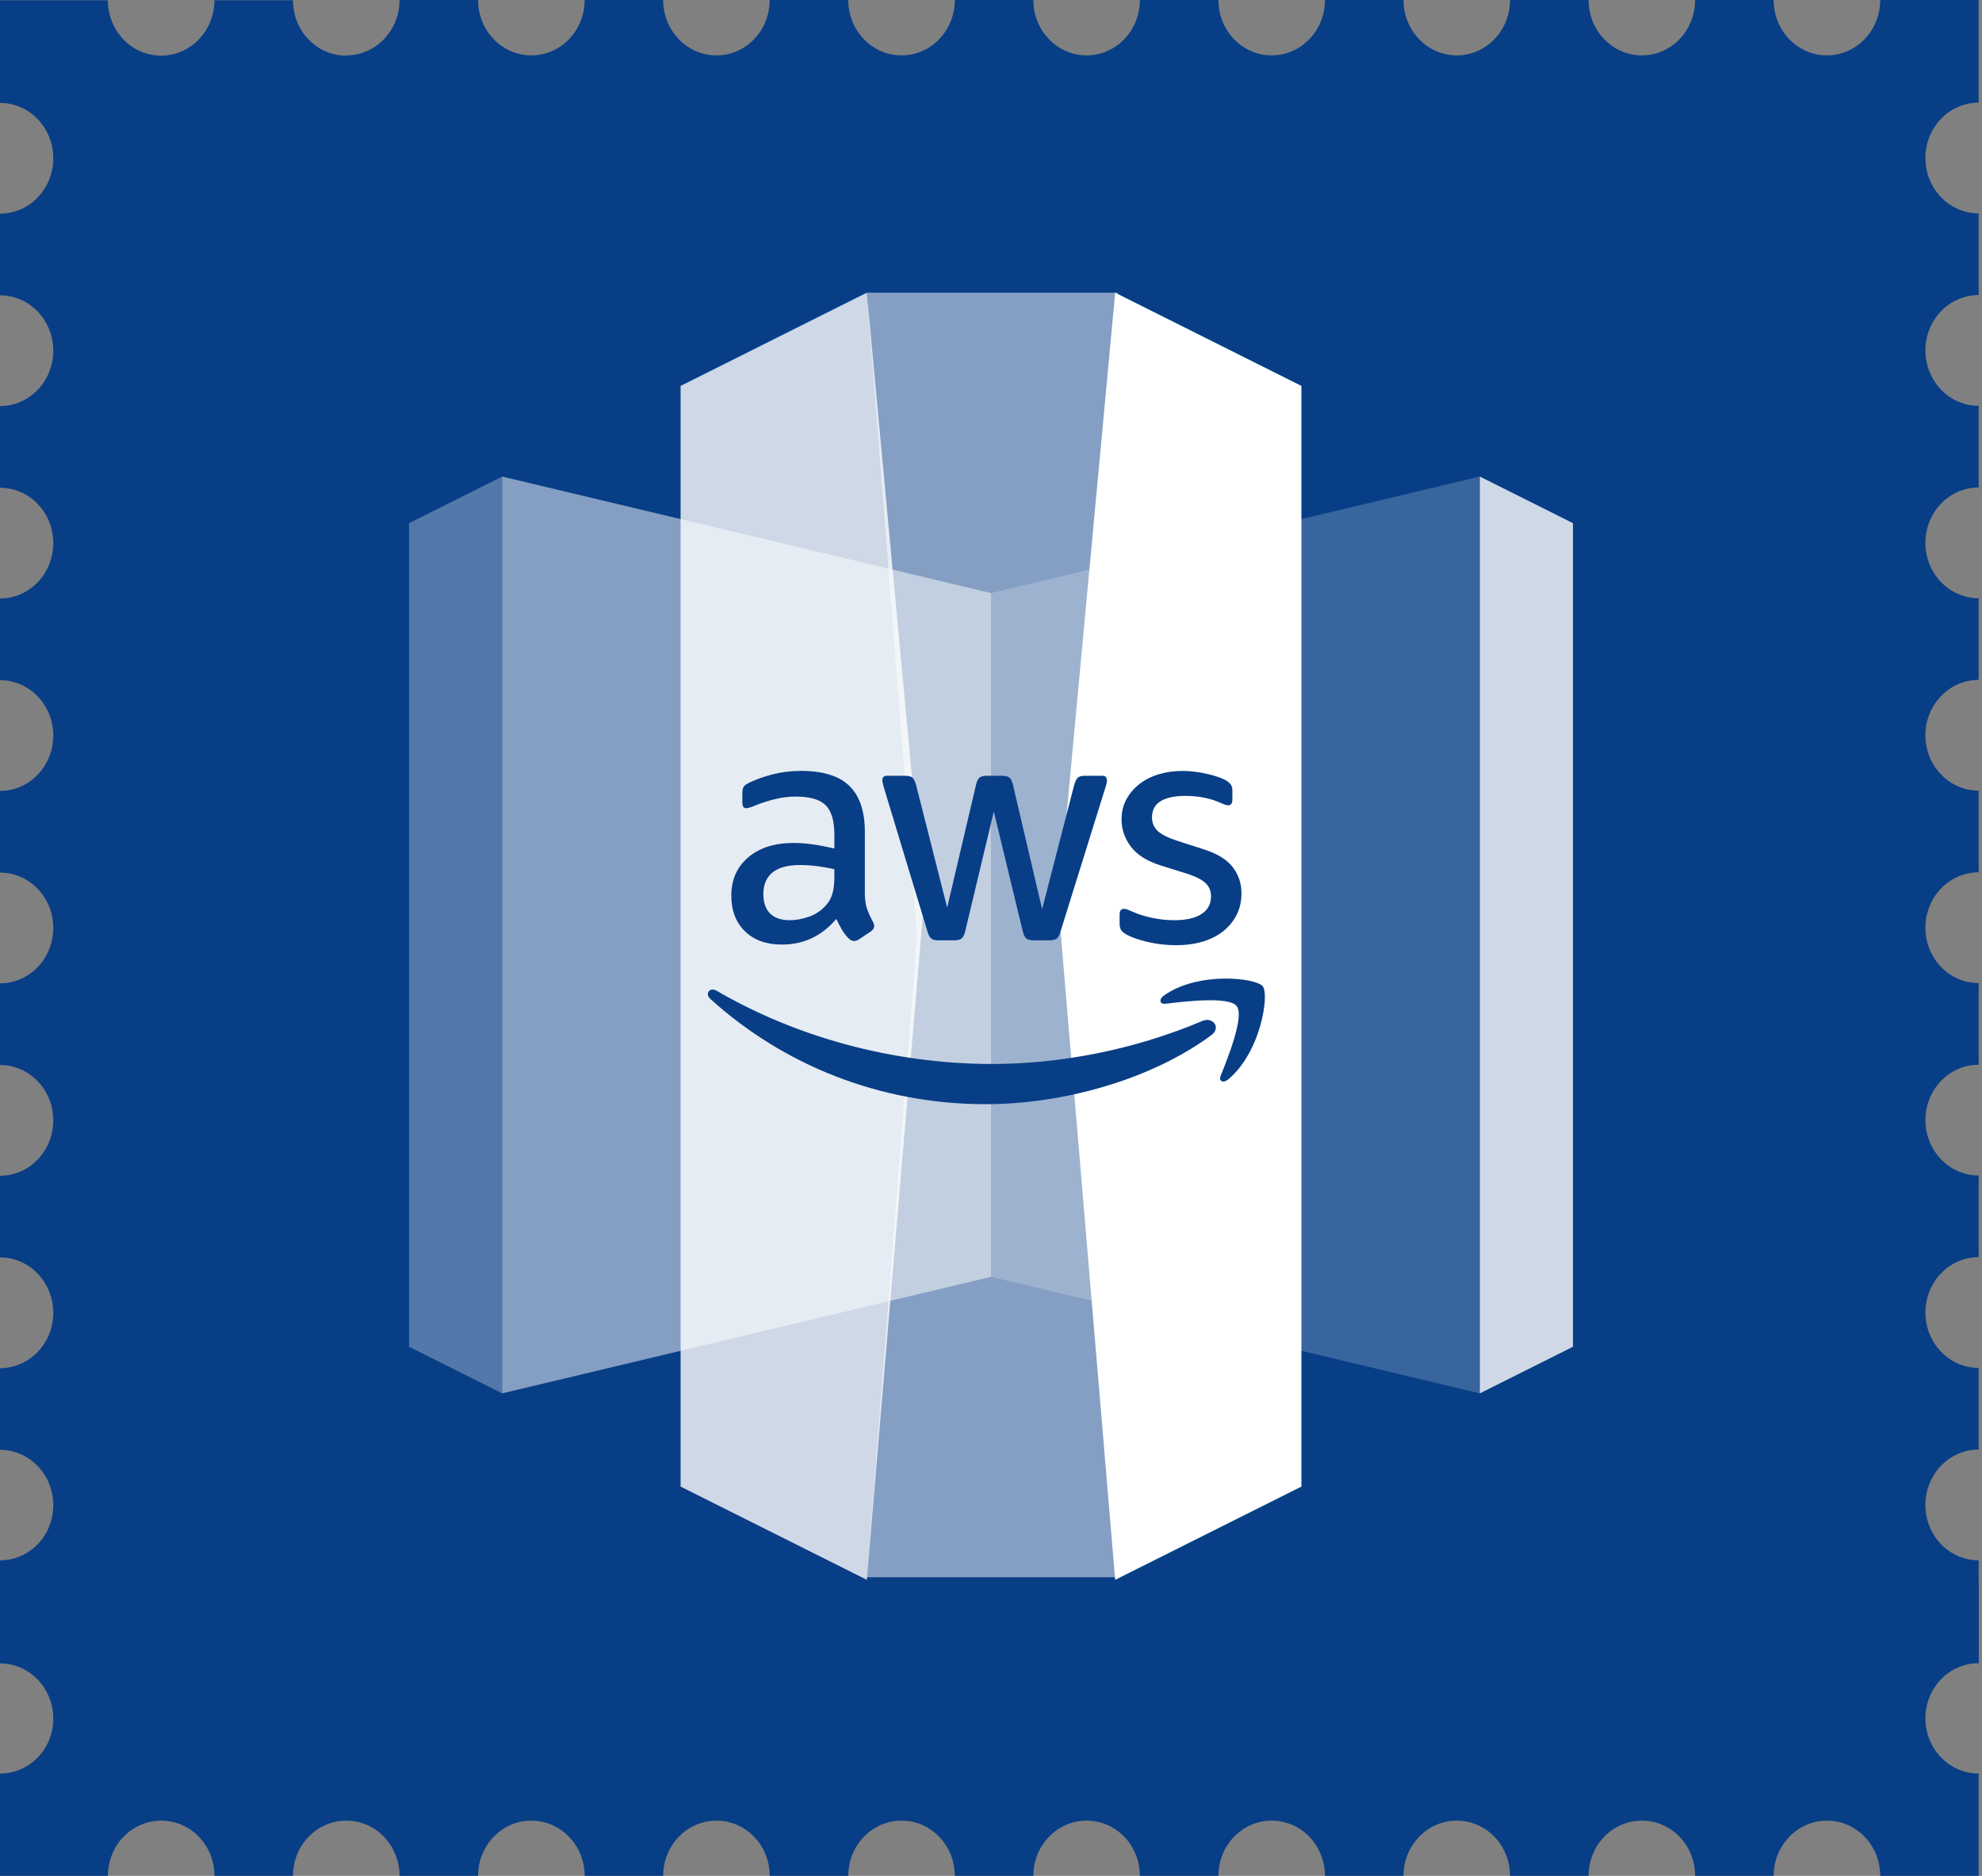
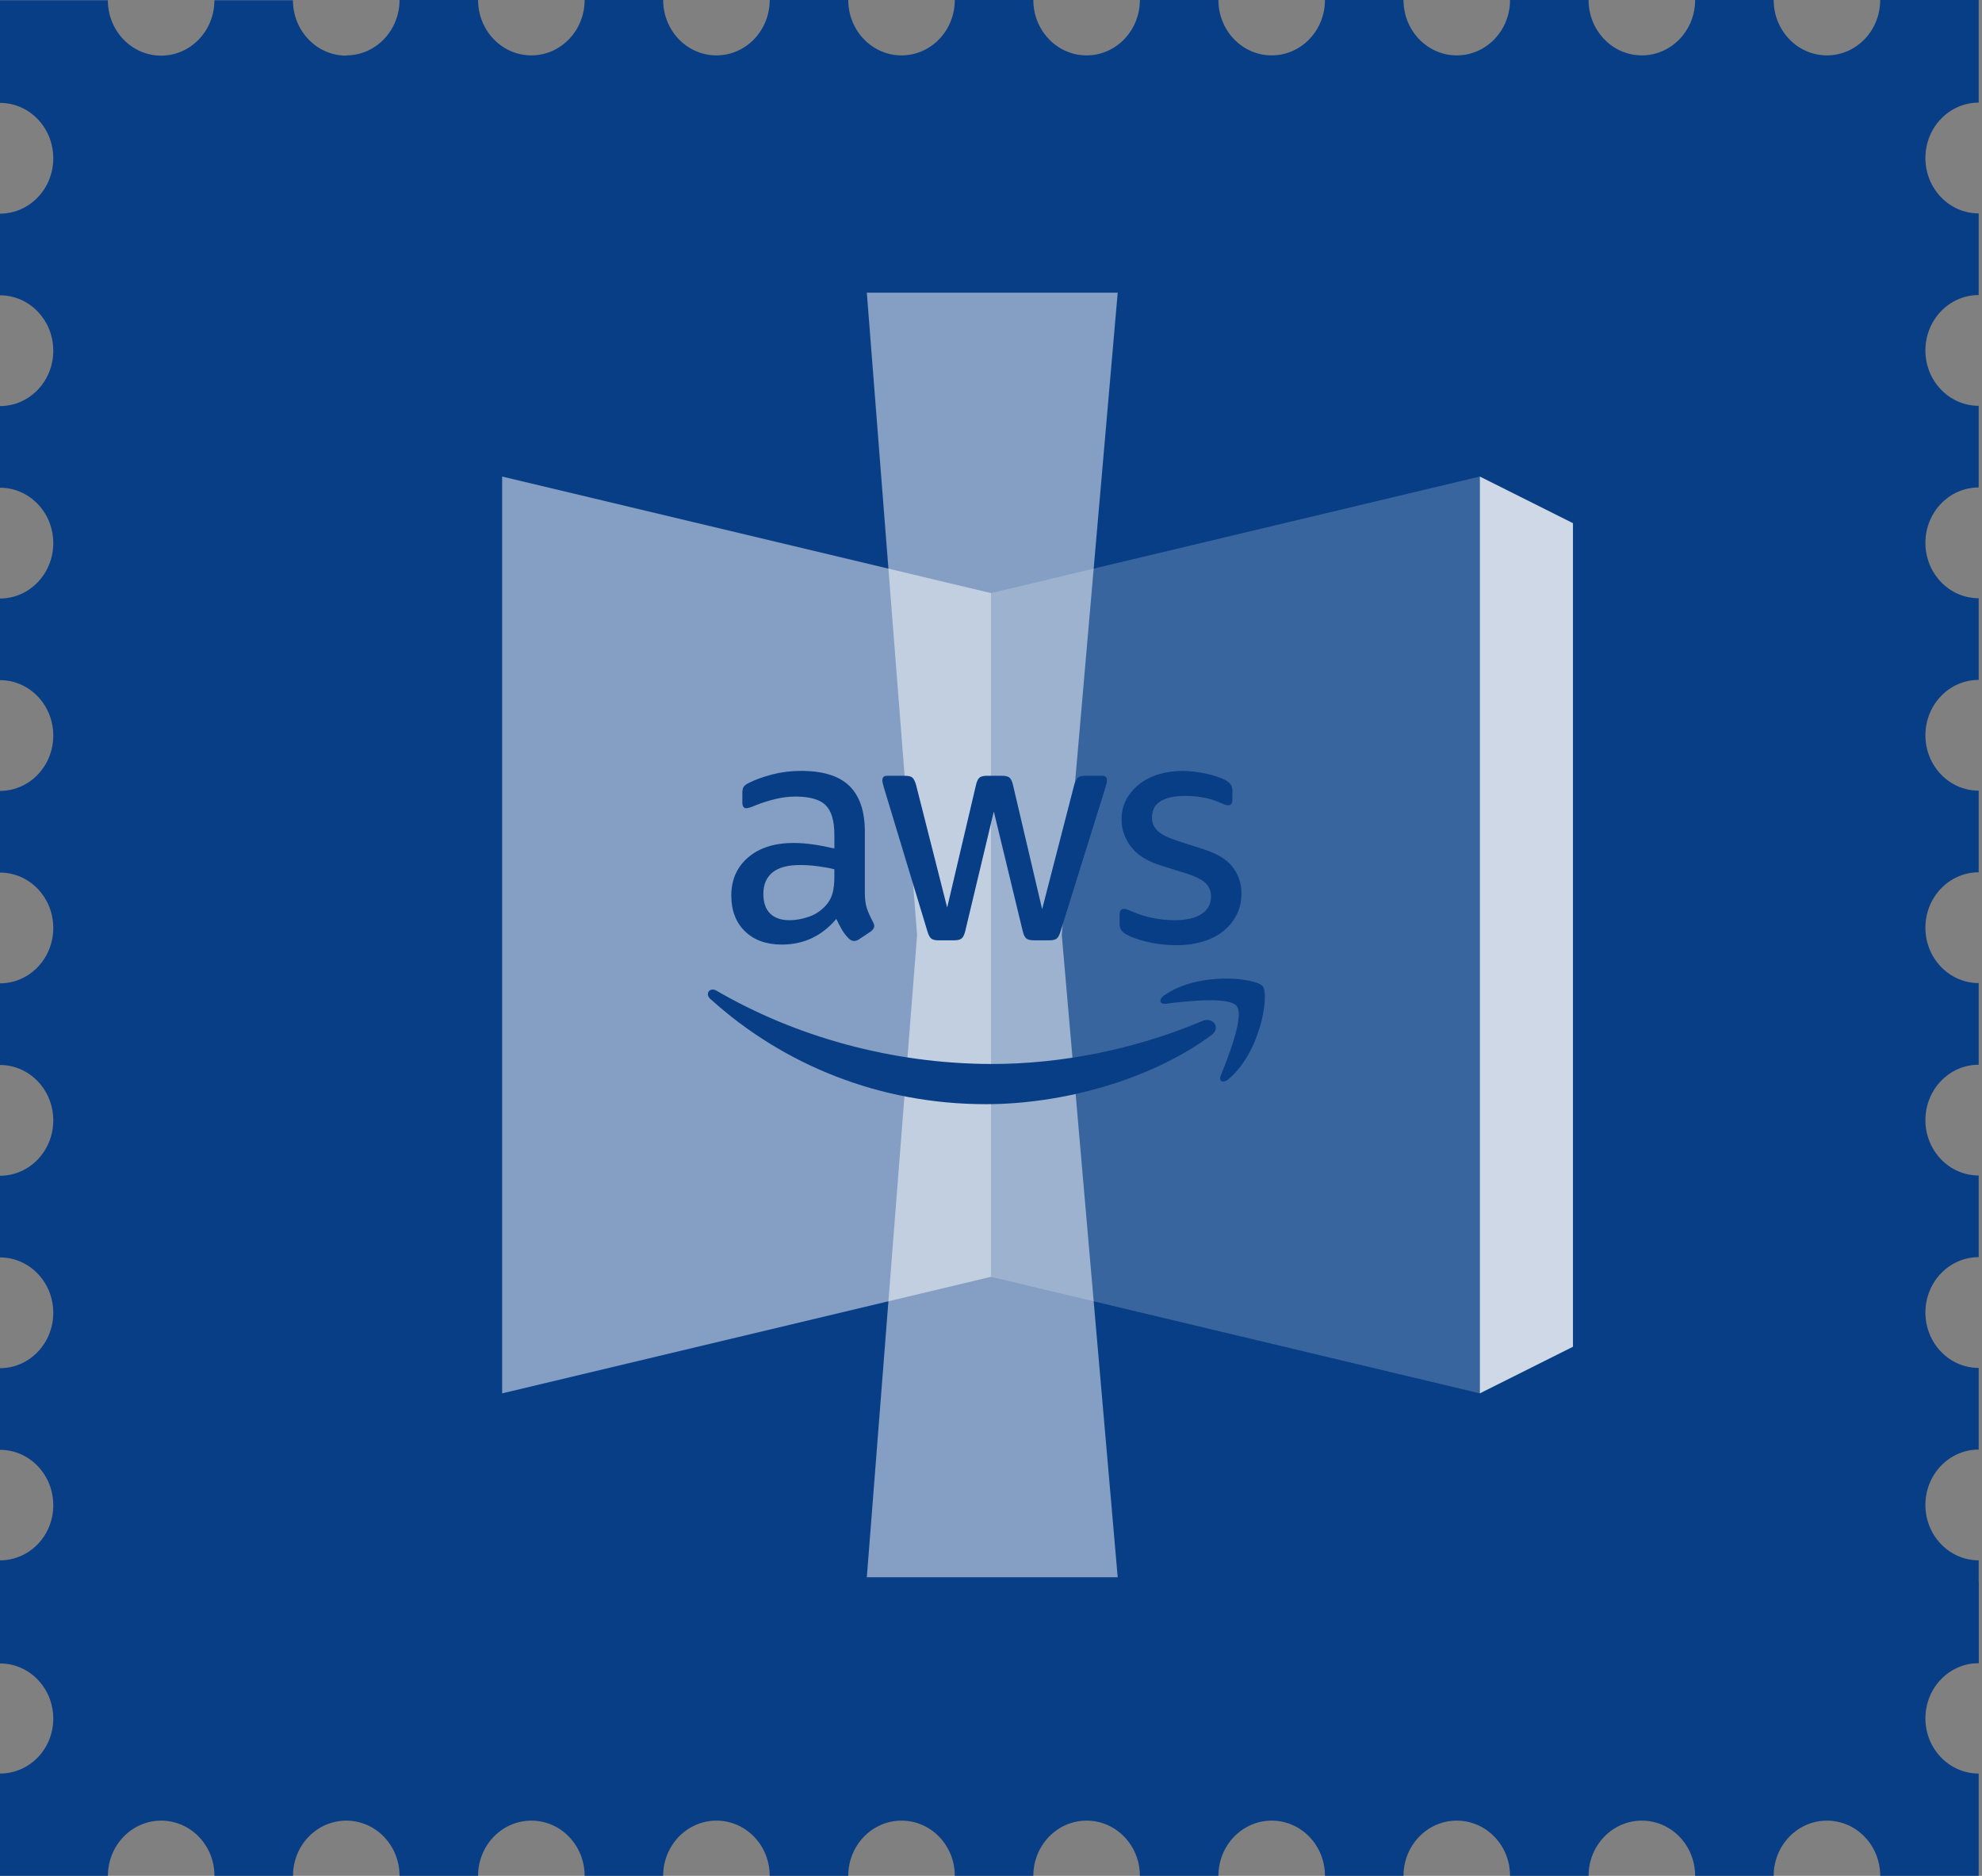
<svg xmlns="http://www.w3.org/2000/svg" width="596" height="564" viewBox="0 0 596 564" fill="none">
  <rect x="0" y="0" width="596" height="564" fill="#808080" stroke="none" />
  <path d="M104.108 16.73C95.255 16.73 88.09 9.281 88.09 0.079L64.47 0.079C64.47 9.281 57.305 16.73 48.452 16.73C39.6 16.73 32.434 9.281 32.434 0.079L-2.10219e-05 0.079L-1.97243e-05 30.937C8.853 30.937 16.018 38.386 16.018 47.588C16.018 56.791 8.853 64.239 -1.83239e-05 64.239L-1.72915e-05 88.792C8.853 88.792 16.018 96.24 16.018 105.443C16.018 114.645 8.853 122.094 -1.58911e-05 122.094L-1.48587e-05 146.646C8.853 146.646 16.018 154.095 16.018 163.297C16.018 172.499 8.853 179.948 -1.34583e-05 179.948L-1.24259e-05 204.501C8.853 204.501 16.018 211.949 16.018 221.152C16.018 230.354 8.853 237.802 -1.10255e-05 237.802L-9.99305e-06 262.355C8.853 262.355 16.018 269.804 16.018 279.006C16.018 288.208 8.853 295.657 -8.5927e-06 295.657L-7.56025e-06 320.21C8.853 320.21 16.018 327.658 16.018 336.861C16.018 346.063 8.853 353.511 -6.15989e-06 353.511L-5.12745e-06 378.064C8.853 378.064 16.018 385.513 16.018 394.715C16.018 403.917 8.853 411.366 -3.72709e-06 411.366L-2.69464e-06 435.919C8.853 435.919 16.018 443.367 16.018 452.57C16.018 461.772 8.853 469.142 -1.2976e-06 469.142L0 500L32.453 500C32.453 490.798 39.619 483.349 48.471 483.349C57.324 483.349 64.489 490.798 64.489 500L88.109 500C88.109 490.798 95.274 483.349 104.127 483.349C112.979 483.349 120.145 490.798 120.145 500L143.764 500C143.764 490.798 150.93 483.349 159.783 483.349C168.635 483.349 175.801 490.798 175.801 500L199.42 500C199.42 490.798 206.586 483.349 215.438 483.349C224.291 483.349 231.456 490.798 231.456 500L255.076 500C255.076 490.798 262.241 483.349 271.094 483.349C279.946 483.349 287.112 490.798 287.112 500L310.731 500C310.731 490.798 317.897 483.349 326.75 483.349C335.602 483.349 342.768 490.798 342.768 500L366.387 500C366.387 490.798 373.553 483.349 382.405 483.349C391.258 483.349 398.423 490.798 398.423 500L422.043 500C422.043 490.798 429.208 483.349 438.061 483.349C446.913 483.349 454.079 490.798 454.079 500L477.698 500C477.698 490.798 484.864 483.349 493.717 483.349C502.569 483.349 509.735 490.798 509.735 500L533.354 500C533.354 490.798 540.52 483.349 549.372 483.349C558.225 483.349 565.39 490.798 565.39 500L595 500L595 469.142C586.147 469.142 578.982 461.693 578.982 452.491C578.982 443.288 586.147 435.84 595 435.84L595 411.287C586.147 411.287 578.982 403.839 578.982 394.636C578.982 385.434 586.147 377.985 595 377.985L595 353.433C586.147 353.433 578.982 345.984 578.982 336.782C578.982 327.579 586.147 320.131 595 320.131L595 295.578C586.147 295.578 578.982 288.13 578.982 278.927C578.982 269.725 586.147 262.276 595 262.276L595 237.724C586.147 237.724 578.982 230.275 578.982 221.073C578.982 211.87 586.147 204.422 595 204.422L595 179.869C586.147 179.869 578.982 172.421 578.982 163.218C578.982 154.016 586.147 146.567 595 146.567L595 122.015C586.147 122.015 578.982 114.566 578.982 105.364C578.982 96.161 586.147 88.713 595 88.713L595 64.16C586.147 64.16 578.982 56.712 578.982 47.509C578.982 38.307 586.147 30.858 595 30.858L595 3.48195e-06L565.39 4.82735e-06C565.39 9.202 558.225 16.651 549.372 16.651C540.52 16.651 533.354 9.202 533.354 6.28302e-06L509.735 7.35624e-06C509.735 9.202 502.569 16.651 493.717 16.651C484.864 16.651 477.698 9.202 477.698 8.8119e-06L454.079 9.88512e-06C454.079 9.202 446.913 16.651 438.061 16.651C429.208 16.651 422.043 9.202 422.043 1.13408e-05L398.423 1.2414e-05C398.423 9.202 391.258 16.651 382.405 16.651C373.553 16.651 366.387 9.202 366.387 1.38697e-05L342.768 1.49429e-05C342.768 9.202 335.602 16.651 326.75 16.651C317.897 16.651 310.731 9.202 310.731 1.63986e-05L287.112 1.74718e-05C287.112 9.202 279.946 16.651 271.094 16.651C262.241 16.651 255.076 9.202 255.076 1.89274e-05L231.456 2.00007e-05C231.456 9.202 224.291 16.651 215.438 16.651C206.586 16.651 199.42 9.202 199.42 2.14563e-05L175.801 2.25295e-05C175.801 9.202 168.635 16.651 159.783 16.651C150.93 16.651 143.764 9.202 143.764 2.39852e-05L120.145 2.50584e-05C120.145 9.202 112.979 16.651 104.127 16.651L104.108 16.73Z" fill="#083E86" />
  <path d="M16.018 459.079C16.018 468.249 8.853 475.672 -3.71422e-06 475.672L-2.68534e-06 500.14C8.853 500.14 16.018 507.563 16.018 516.733C16.018 525.904 8.853 533.248 -1.29312e-06 533.248L0 564L32.453 564C32.453 554.829 39.619 547.407 48.471 547.407C57.324 547.407 64.489 554.829 64.489 564L88.109 564C88.109 554.829 95.274 547.407 104.127 547.407C112.979 547.407 120.145 554.829 120.145 564L143.764 564C143.764 554.829 150.93 547.407 159.783 547.407C168.635 547.407 175.801 554.829 175.801 564L199.42 564C199.42 554.829 206.586 547.407 215.438 547.407C224.291 547.407 231.456 554.829 231.456 564L255.076 564C255.076 554.829 262.241 547.407 271.094 547.407C279.946 547.407 287.112 554.829 287.112 564L310.731 564C310.731 554.829 317.897 547.407 326.75 547.407C335.602 547.407 342.768 554.829 342.768 564L366.387 564C366.387 554.829 373.553 547.407 382.405 547.407C391.258 547.407 398.423 554.829 398.423 564L422.043 564C422.043 554.829 429.208 547.407 438.061 547.407C446.913 547.407 454.079 554.829 454.079 564L477.698 564C477.698 554.829 484.864 547.407 493.717 547.407C502.569 547.407 509.735 554.829 509.735 564L533.354 564C533.354 554.829 540.52 547.407 549.372 547.407C558.225 547.407 565.39 554.829 565.39 564L595 564L595 533.248C586.147 533.248 578.982 525.825 578.982 516.655C578.982 507.484 586.147 500.061 595 500.061L595 475.593C586.147 475.593 578.982 468.171 578.982 459L16.018 459.079Z" fill="#083E86" />
  <path d="M298 383.899L445 418.94V143.283L298 178.323V383.899Z" fill="white" fill-opacity="0.2" />
  <path d="M445 143.283L473 157.299V404.924L445 418.94V143.283Z" fill="white" fill-opacity="0.8" />
  <path d="M298 383.899L151 418.94V143.283L298 178.323V383.899Z" fill="white" fill-opacity="0.5" />
-   <path d="M151 143.283L123 157.299V404.924L151 418.94V143.283Z" fill="white" fill-opacity="0.3" />
-   <path d="M335.341 475.004L391.341 446.972V116.032L335.341 88L318.221 271.771L335.341 475.004Z" fill="white" />
-   <path d="M260.66 475.004L204.66 446.972V116.032L260.66 88L277.781 271.771L260.66 475.004Z" fill="white" fill-opacity="0.8" />
  <path d="M260.66 88H336.1L319.284 281.111L336.1 474.223H260.66L275.77 281.111L260.66 88Z" fill="white" fill-opacity="0.5" />
  <path d="M260.058 268.186C260.058 270.272 260.269 271.928 260.693 273.161C261.116 274.399 261.718 275.731 262.497 277.165C262.754 277.622 262.887 278.04 262.887 278.43C262.887 279.016 262.531 279.568 261.812 280.092L258.303 282.434C257.785 282.758 257.295 282.925 256.844 282.925C256.259 282.925 255.708 282.669 255.19 282.144C254.41 281.364 253.742 280.499 253.19 279.557C252.639 278.614 252.071 277.527 251.486 276.289C247.131 281.431 241.672 284.001 235.111 284.001C230.433 284.001 226.729 282.669 224 279.997C221.271 277.332 219.906 273.752 219.906 269.263C219.906 264.517 221.594 260.692 224.975 257.797C228.35 254.903 232.9 253.453 238.62 253.453C240.503 253.453 242.469 253.598 244.518 253.894C246.568 254.189 248.696 254.597 250.901 255.115V251.016C250.901 246.79 250.021 243.812 248.272 242.089C246.518 240.365 243.494 239.501 239.205 239.501C237.256 239.501 235.256 239.746 233.212 240.232C231.168 240.722 229.169 241.352 227.219 242.133C226.311 242.523 225.66 242.769 225.27 242.864C224.88 242.958 224.59 243.009 224.395 243.009C223.616 243.009 223.226 242.423 223.226 241.252V238.52C223.226 237.611 223.354 236.958 223.616 236.568C223.872 236.177 224.395 235.787 225.175 235.397C227.124 234.421 229.464 233.579 232.193 232.859C234.922 232.146 237.813 231.783 240.865 231.783C247.493 231.783 252.349 233.294 255.435 236.322C258.521 239.345 260.063 243.918 260.063 250.035V268.186H260.058ZM237.445 276.679C239.266 276.679 241.182 276.339 243.198 275.653C245.215 274.973 246.964 273.785 248.462 272.09C249.37 271.053 250.005 269.86 250.361 268.526C250.717 267.194 250.896 265.582 250.896 263.697V261.355C249.27 260.965 247.565 260.658 245.777 260.43C243.989 260.201 242.252 260.089 240.564 260.089C236.86 260.089 234.098 260.837 232.276 262.331C230.455 263.831 229.547 265.978 229.547 268.772C229.547 271.376 230.232 273.345 231.591 274.677C232.956 276.01 234.905 276.679 237.439 276.679H237.445ZM282.186 282.73C281.211 282.73 280.493 282.552 280.042 282.195C279.585 281.838 279.195 281.107 278.872 279.997L265.811 236.863C265.483 235.759 265.327 235.006 265.327 234.622C265.327 233.713 265.778 233.255 266.691 233.255H272.149C273.185 233.255 273.921 233.434 274.344 233.791C274.767 234.148 275.14 234.884 275.463 235.988L284.82 272.876L293.492 235.988C293.748 234.884 294.111 234.153 294.567 233.791C295.018 233.434 295.77 233.255 296.806 233.255H301.29C302.331 233.255 303.078 233.434 303.534 233.791C303.986 234.148 304.348 234.884 304.604 235.988L313.376 273.367L323.023 235.982C323.346 234.878 323.719 234.148 324.142 233.785C324.565 233.428 325.295 233.25 326.336 233.25H331.5C332.407 233.25 332.864 233.707 332.864 234.616C332.864 234.878 332.831 235.168 332.769 235.492C332.703 235.821 332.575 236.272 332.38 236.858L318.929 279.992C318.6 281.101 318.211 281.832 317.759 282.189C317.302 282.546 316.59 282.724 315.615 282.724H310.836C309.795 282.724 309.048 282.529 308.592 282.139C308.135 281.749 307.778 281.001 307.522 279.891L298.845 243.979L290.268 279.891C290.006 281.001 289.649 281.749 289.198 282.139C288.741 282.529 287.995 282.724 286.954 282.724H282.175L282.186 282.73ZM353.728 284.196C350.804 284.196 347.947 283.873 345.151 283.221C342.355 282.574 340.21 281.821 338.718 280.973C337.81 280.455 337.236 279.936 337.013 279.412C336.785 278.893 336.674 278.375 336.674 277.85V275.018C336.674 273.847 337.097 273.261 337.944 273.261C338.267 273.261 338.607 273.328 338.968 273.456C339.325 273.59 339.798 273.785 340.383 274.042C342.266 274.889 344.315 275.542 346.521 275.993C348.727 276.451 350.938 276.679 353.149 276.679C356.658 276.679 359.37 276.06 361.286 274.822C363.202 273.59 364.16 271.828 364.16 269.553C364.16 267.991 363.659 266.692 362.651 265.649C361.642 264.606 359.777 263.63 357.047 262.722L348.955 260.184C344.861 258.885 341.887 257 340.038 254.524C338.189 252.054 337.259 249.355 337.259 246.427C337.259 244.085 337.76 242.022 338.768 240.232C339.776 238.442 341.107 236.914 342.761 235.642C344.415 234.376 346.354 233.412 348.559 232.765C350.765 232.118 353.104 231.789 355.577 231.789C356.808 231.789 358.061 231.872 359.331 232.034C360.601 232.196 361.798 232.408 362.934 232.67C364.071 232.932 365.129 233.222 366.104 233.545C367.078 233.874 367.858 234.198 368.443 234.521C369.223 234.979 369.774 235.436 370.103 235.888C370.426 236.345 370.587 236.958 370.587 237.744V240.377C370.587 241.548 370.164 242.133 369.318 242.133C368.861 242.133 368.148 241.905 367.173 241.447C363.987 240.02 360.411 239.3 356.452 239.3C353.266 239.3 350.798 239.824 349.044 240.862C347.29 241.905 346.415 243.561 346.415 245.842C346.415 247.403 346.966 248.719 348.069 249.795C349.172 250.866 351.222 251.892 354.213 252.868L362.105 255.405C366.132 256.71 369.011 258.495 370.732 260.775C372.453 263.05 373.316 265.655 373.316 268.582C373.316 270.991 372.832 273.155 371.857 275.074C370.882 276.992 369.535 278.637 367.814 280.003C366.092 281.369 364.026 282.412 361.626 283.126C359.22 283.839 356.591 284.196 353.734 284.196H353.728Z" fill="#083E86" />
  <path d="M298.371 319.904C318.695 319.904 341.04 315.682 361.598 306.949C364.7 305.633 367.301 308.99 364.266 311.237C345.931 324.789 319.341 331.993 296.45 331.993C264.363 331.993 235.473 320.121 213.607 300.352C211.891 298.802 213.418 296.678 215.484 297.882C239.071 311.628 268.239 319.904 298.371 319.904Z" fill="#083E86" />
  <path d="M369.35 324.532C367.835 325.798 366.398 325.124 367.066 323.451V323.445C369.283 317.913 374.24 305.522 371.89 302.511C369.551 299.513 356.458 301.081 350.521 301.792L350.474 301.797C348.681 302.009 348.403 300.442 350.018 299.31C360.517 291.932 377.716 294.063 379.715 296.533C381.731 299.026 379.186 316.291 369.35 324.532Z" fill="#083E86" />
</svg>